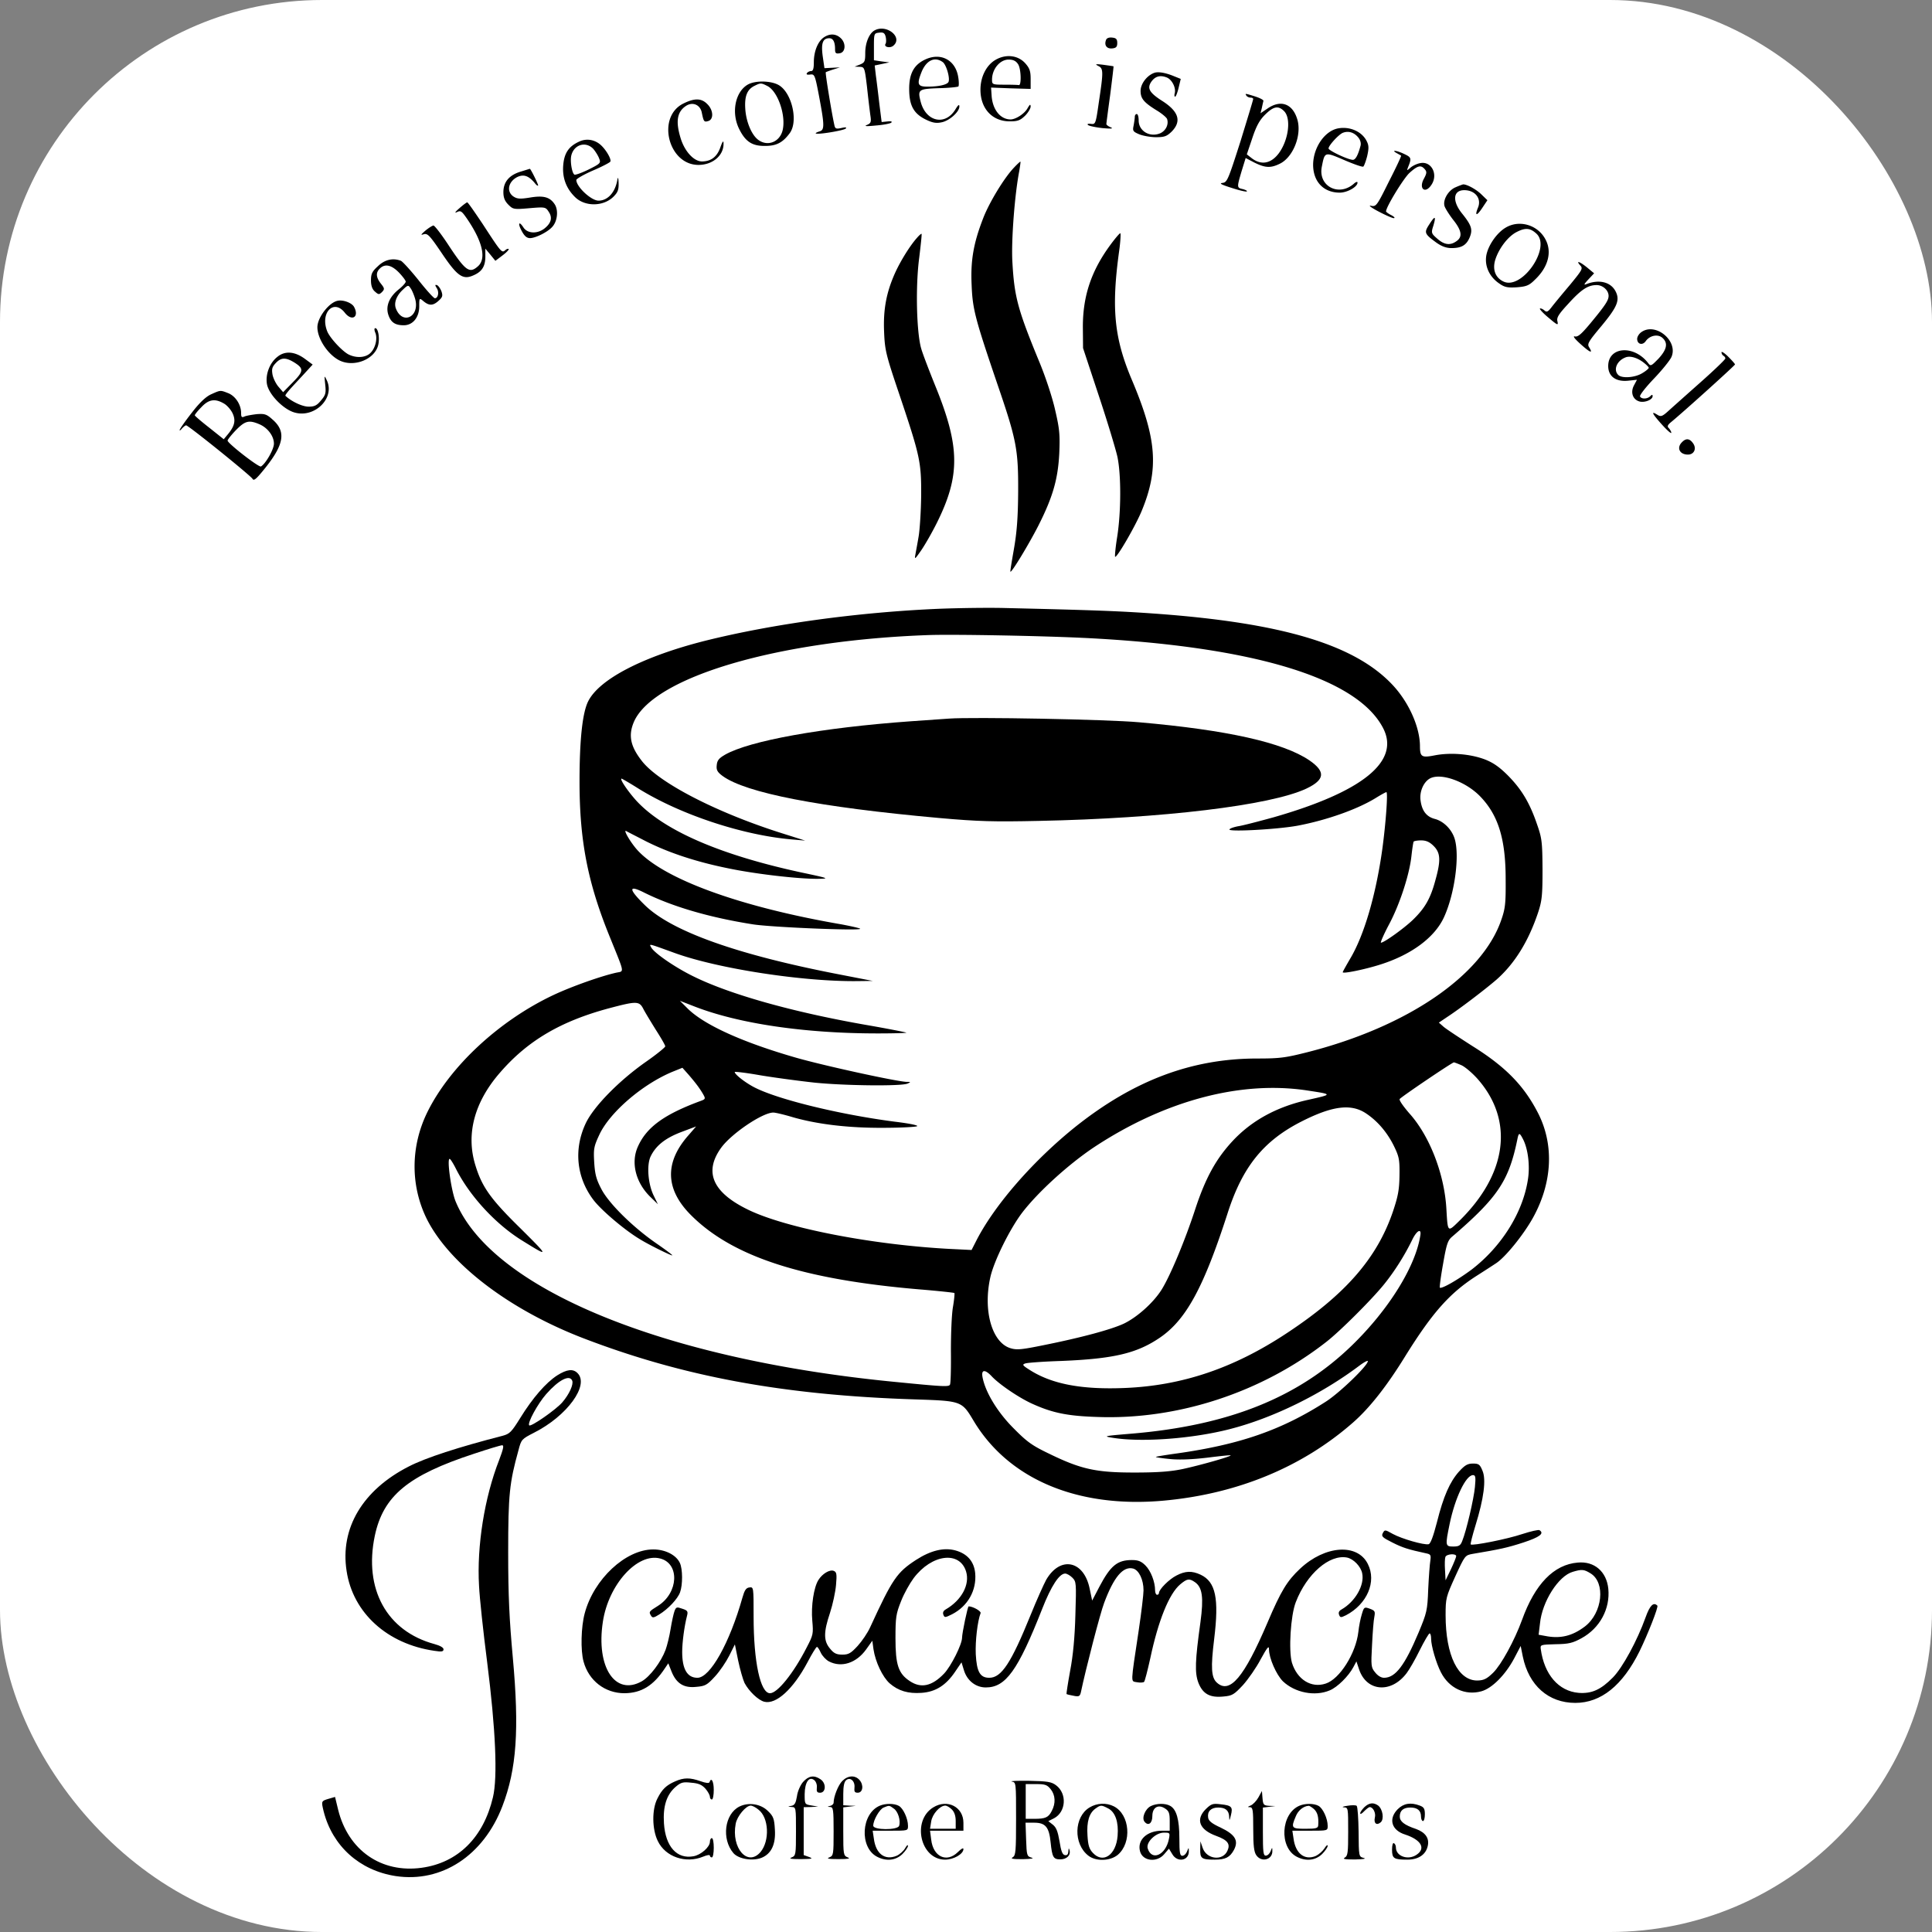
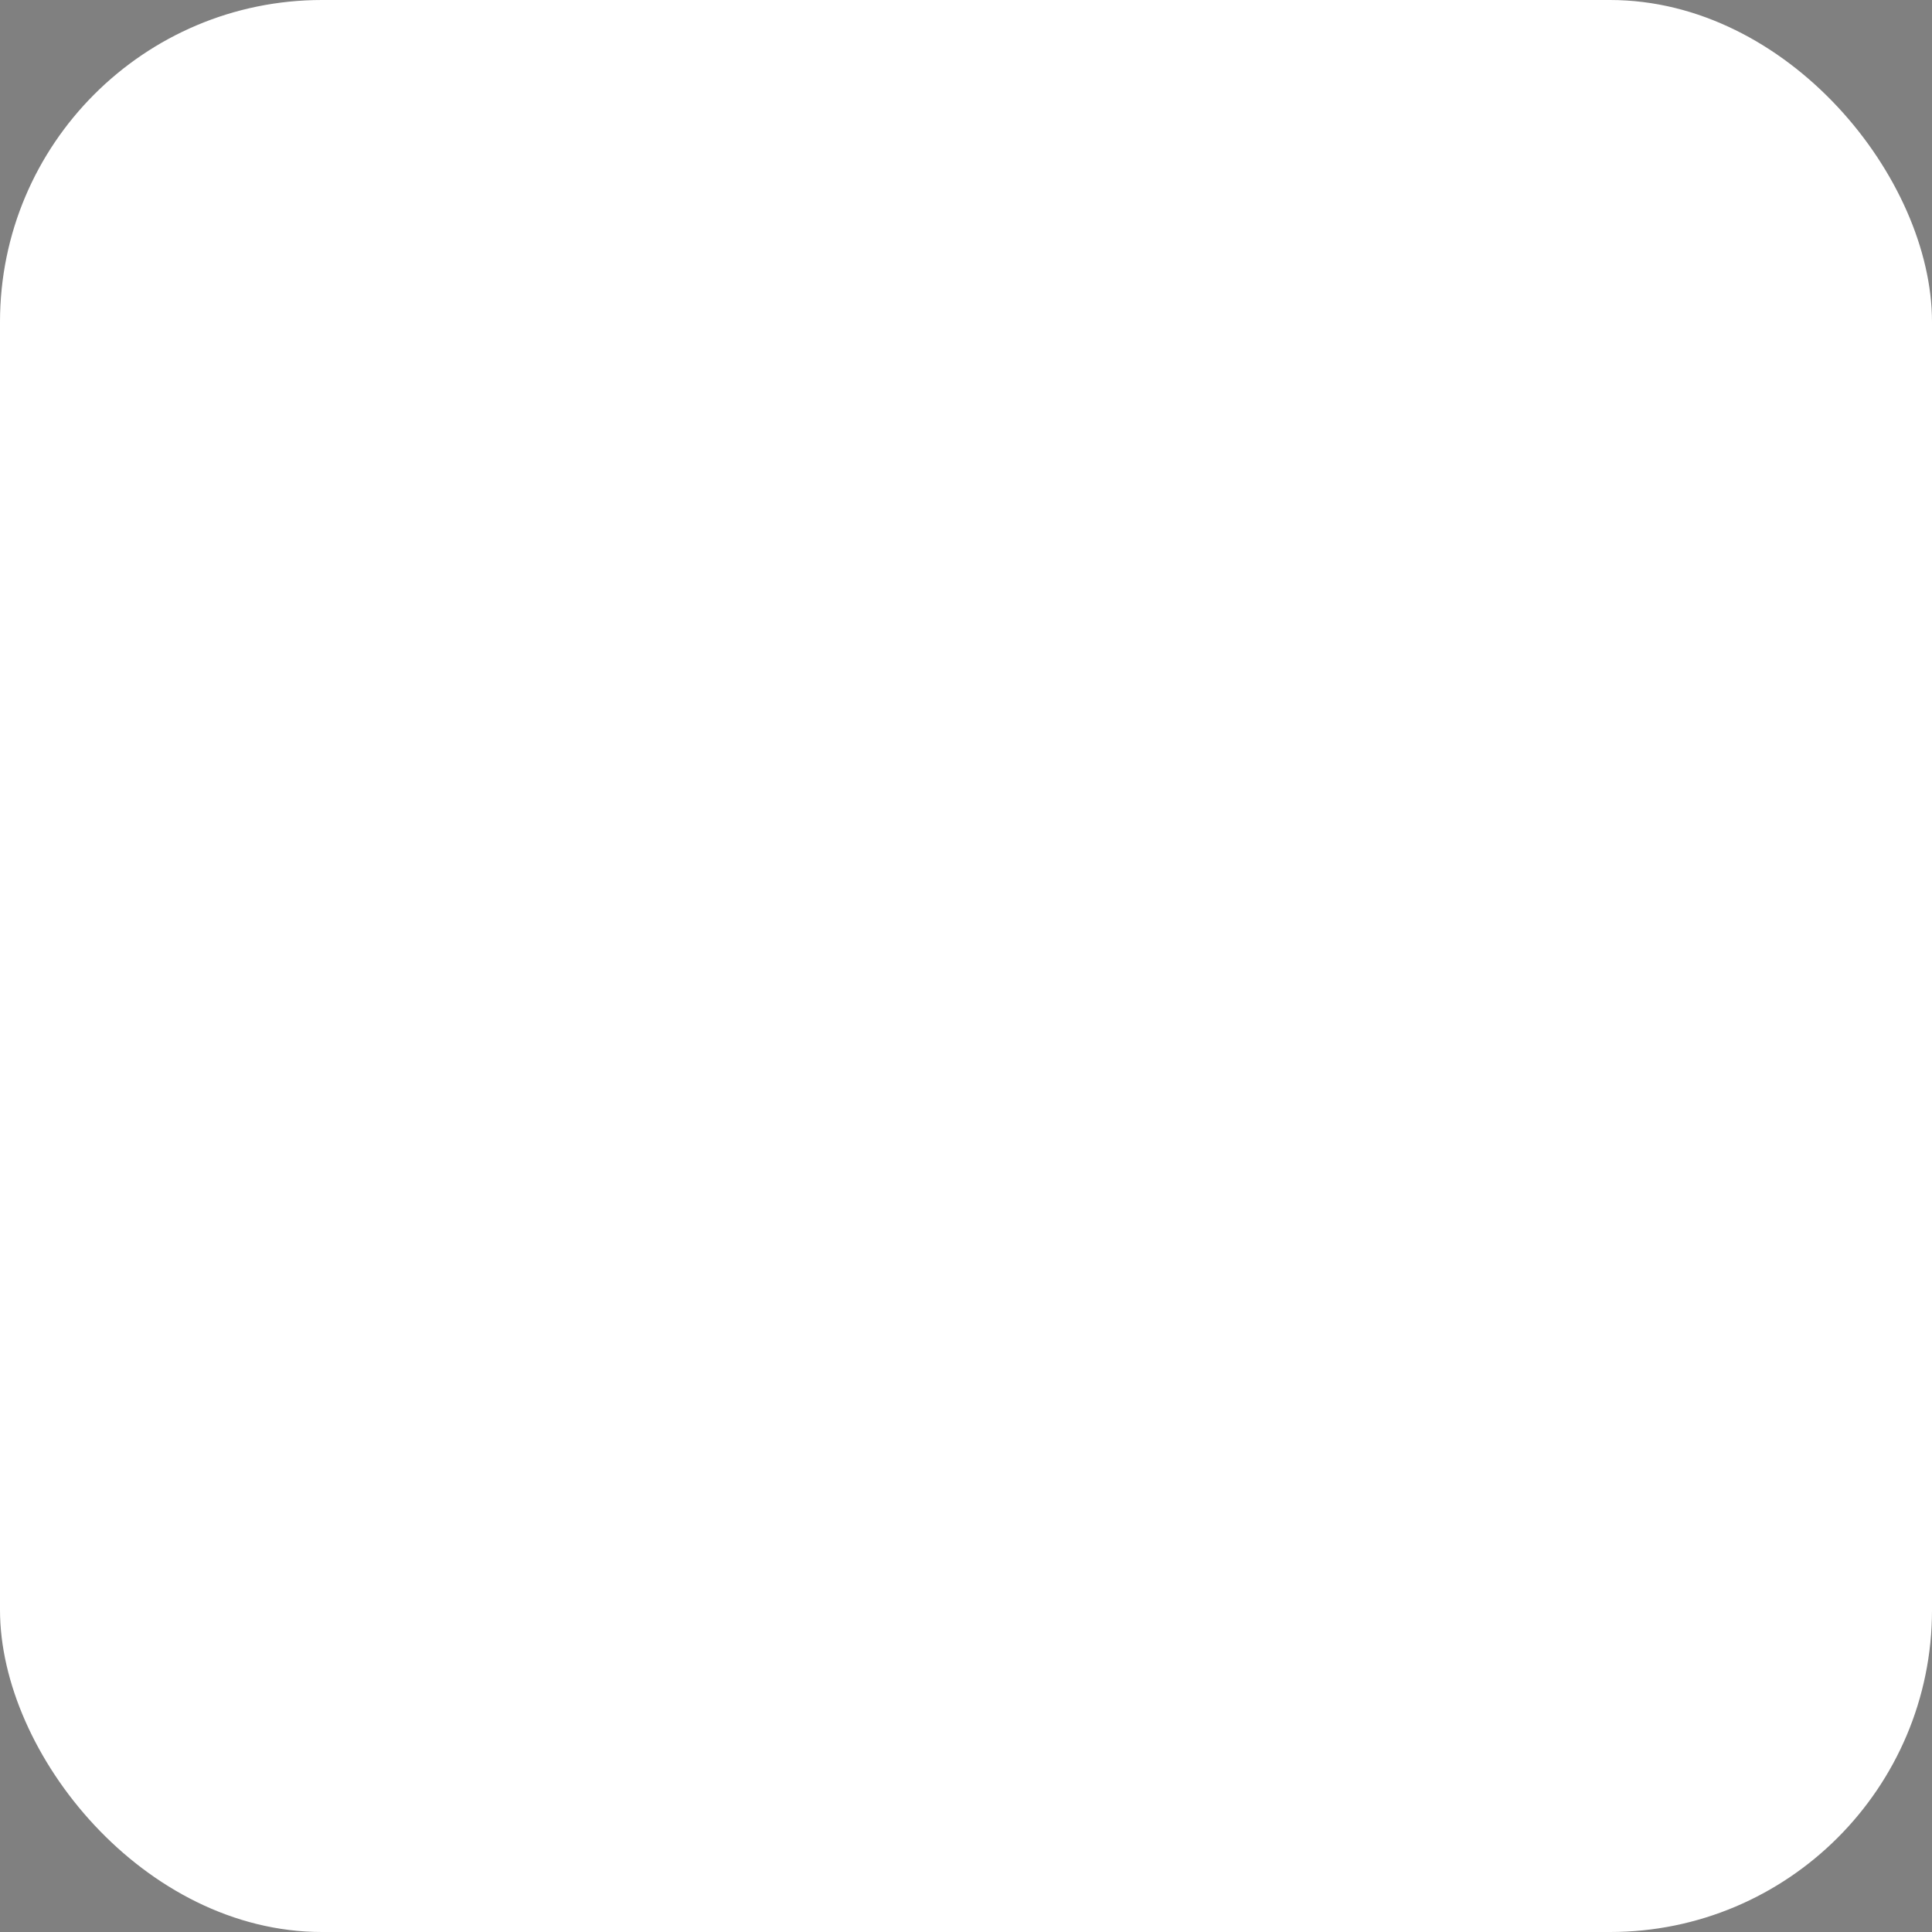
<svg xmlns="http://www.w3.org/2000/svg" width="1080" height="1080">
  <rect width="100%" height="100%" fill="#808080" stroke="none" />
  <rect vector-effect="non-scaling-stroke" x="-540" y="-540" rx="180" ry="180" width="1080" height="1080" fill="#fff" transform="translate(540 540)" />
-   <path vector-effect="non-scaling-stroke" d="M488.748 17.072c-2.913 1.727-5.071 6.906-5.071 12.625 0 4.64-.324 5.287-2.914 6.366l-3.02 1.187 2.805.107c2.697.108 2.805.324 4.1 11.114a754.8 754.8 0 001.834 15.646c.647 4.1.432 4.747-1.834 5.718-1.835.756-.432.864 4.963.324 4.208-.324 8.093-1.079 8.632-1.618.648-.648-.108-.864-2.158-.648l-3.237.324-1.295-10.25c-.647-5.611-1.51-12.733-1.942-15.754l-.647-5.61 4.1-.864 4.1-.863-4.316-.54-4.316-.647v-7.553c0-7.445.108-7.553 2.913-7.877 2.374-.324 3.13.216 3.67 2.374.323 1.51.323 3.237-.109 3.884-1.079 1.727 2.482 2.59 4.316 1.08 5.719-4.748-3.884-12.41-10.574-8.525zm-28.308 3.876c-3.344 2.374-5.502 7.877-5.502 13.92 0 3.452-.432 4.855-1.51 4.855-.864 0-1.943.54-2.375 1.187-.431.755.216.97 1.835.755 2.481-.324 2.697.216 4.963 12.085 3.13 16.616 3.13 18.99.108 19.745-1.295.432-2.158.864-1.942 1.08.863.863 15.645-1.62 16.724-2.698.756-.755-.108-.863-2.374-.324-3.02.648-3.56.432-3.992-1.834-1.403-6.258-5.179-29.133-4.747-29.349.107-.108 2.05-.863 4.1-1.51l3.776-1.187-4.316.215-4.316.216-.97-6.69c-.972-7.229 0-10.034 3.668-10.034 2.158 0 3.237 2.05 3.237 6.15 0 2.158.431 2.59 2.481 2.266 3.345-.432 3.777-5.395.864-8.308-2.698-2.698-6.259-2.914-9.711-.54zm157.852 1.362c-1.187 3.022.431 5.072 3.453 4.748 2.158-.216 2.805-.863 2.805-3.021s-.647-2.806-2.805-3.021c-1.835-.216-3.13.323-3.453 1.294zM517.301 33.215c-6.366 2.913-9.063 7.876-9.063 16.4 0 9.172 2.374 13.704 8.956 17.049 3.884 1.942 6.042 2.373 9.063 1.726 4.316-.755 10.035-5.827 10.035-8.848 0-1.403-.648-.97-2.158 1.51-5.611 9.388-16.401 7.122-19.422-3.992-1.834-7.013-1.403-7.337 10.035-7.768 5.718-.108 10.574-.648 11.005-.971.324-.432.324-2.806-.108-5.288-1.51-9.495-9.71-13.81-18.343-9.818zm9.711 1.51c1.943 1.403 4.1 8.74 3.237 11.006-.647 1.618-5.395 2.697-11.869 2.697-5.502 0-5.934-1.402-3.129-8.416 2.698-6.366 7.338-8.524 11.761-5.287zm29.374-1.201c-5.071 3.022-8.308 9.496-8.308 16.617 0 10.574 6.582 17.696 16.4 17.696 4.425 0 5.827-.54 8.525-3.13 1.726-1.726 3.129-4.1 3.129-5.179-.108-1.51-.432-1.187-1.727.971-1.618 3.022-6.581 6.259-9.495 6.259-5.61 0-9.927-5.287-10.574-12.948l-.324-4.856 11.114.432 11.006.323v-5.502c0-4.424-.54-6.043-3.021-8.848-4.1-4.532-10.898-5.287-16.725-1.835zm12.732 2.374c1.727 2.59 1.943 12.3.324 11.653-.54-.107-3.992-.215-7.877-.215-6.797 0-7.013-.108-7.013-2.806 0-5.934 4.424-11.221 9.28-11.221 2.589 0 4.1.755 5.286 2.59zm44.816.972c2.913 1.402 2.913 3.129.323 20.285-1.726 12.085-1.834 12.408-4.424 12.085-1.618-.216-2.266.107-1.618.647.647.54 4.208 1.295 8.092 1.726 4.856.432 6.259.324 4.64-.431-1.403-.54-2.482-1.403-2.482-1.835 0-.431.971-7.876 2.158-16.508 1.08-8.524 1.943-15.646 1.835-15.754-.108-.108-2.59-.431-5.611-.863-4.424-.54-4.964-.431-2.913.648zm31.215 3.892c-4.1 1.51-7.553 6.15-7.553 10.034 0 4.316 1.726 6.474 9.495 11.222 2.59 1.618 4.855 3.56 5.287 4.424 1.079 3.021-.647 6.69-3.884 8.092-5.827 2.374-11.977-1.294-11.977-7.229 0-1.942-.432-3.56-1.08-3.56-.539 0-1.078.647-1.078 1.51 0 .755-.324 3.021-.648 4.855-.647 3.022-.431 3.453 3.13 4.964 2.157.863 6.366 1.618 9.387 1.618 4.747 0 6.042-.54 8.74-3.129 5.61-5.718 3.992-11.113-4.964-16.94-7.337-4.64-8.848-7.121-6.582-10.682 2.158-3.237 4.964-4.1 8.632-2.698 3.022 1.08 5.395 5.719 4.64 8.848-.324 1.08-.216 1.942.216 1.942.431 0 1.295-2.266 1.942-4.963l1.187-4.963-3.777-1.511c-4.64-1.942-8.955-2.698-11.113-1.834zm-226.895 6.387c-7.337 3.992-9.71 16.077-4.855 25.356 3.452 6.798 7.229 9.172 14.35 9.064 6.258 0 9.82-1.834 13.704-7.122 4.855-6.474 1.294-22.335-5.935-26.759-4.208-2.59-12.948-2.805-17.264-.54zm10.79.97c5.827 3.022 10.466 16.617 8.416 24.818-1.618 6.366-8.2 9.063-13.38 5.395-3.776-2.59-6.905-9.927-7.444-17.156-.54-7.337.97-11.114 5.07-13.164 3.454-1.726 3.777-1.726 7.338.108zm267.718 5.367c.324.539 1.403 1.079 2.266 1.079s1.51.323 1.51.755c0 .54-3.236 11.114-7.12 23.738-6.906 21.58-7.446 22.875-10.035 23.198-2.05.216-.648.971 5.179 2.806 4.316 1.402 8.092 2.266 8.416 1.942.324-.324-.647-.863-2.266-1.295-3.345-.755-3.345-.863-.647-10.035l2.266-7.337 4.963 2.59c5.934 2.913 8.956 3.129 14.027.647 7.337-3.453 12.3-15.537 10.035-24.277-2.482-9.172-9.172-11.87-16.725-6.69l-3.992 2.697.755-3.02c.324-1.62.755-3.454.863-3.885.108-.54-1.942-1.619-4.64-2.482-5.826-1.834-5.718-1.726-4.855-.431zm21.04 8.632c4.1 4.1 2.482 16.185-2.913 23.522-4.424 5.934-10.034 6.905-15.43 2.59l-2.481-1.943 3.021-8.956c2.266-6.797 3.992-10.034 7.122-13.163 4.747-4.748 7.445-5.287 10.682-2.05zm-335.793-4.243c-15.106 7.445-8.524 34.312 8.416 34.312 8.093 0 14.243-5.395 14.027-12.085 0-1.726-.54-1.187-1.726 2.158-1.835 5.287-5.072 7.877-10.143 7.985-4.64.108-9.927-5.611-12.193-13.272-2.805-9.28-1.834-14.567 3.13-17.804 3.668-2.373 7.768-.647 8.74 3.561 1.078 5.287 1.294 5.61 3.56 4.964 3.237-.864 3.021-6.15-.432-9.496-3.237-3.345-7.121-3.452-13.38-.323zm366.054 13.88c-7.553 1.403-13.919 10.682-14.027 20.285 0 9.495 5.827 15.646 14.89 15.646 4.208 0 9.927-3.237 9.927-5.611 0-.647-.863-.432-1.942.54-8.416 7.552-20.177 1.51-18.02-9.388 1.727-8.632 1.403-8.524 13.488-3.345 4.856 2.05 9.172 3.561 9.711 3.237.432-.323 1.403-2.913 2.158-5.826.971-4.316.971-5.935-.216-8.309-2.59-5.395-9.387-8.416-15.969-7.229zm11.114 4.963c1.187 1.403 1.726 3.13 1.403 4.64-1.403 5.287-2.806 7.985-4.316 7.985-2.59 0-13.596-5.18-13.596-6.366 0-1.619 5.61-7.77 7.985-8.74 3.02-1.187 6.15-.324 8.524 2.481zM323.79 79.144c-5.935 2.697-8.417 6.474-8.957 13.38-.54 7.12 1.835 13.163 7.014 18.019 5.61 5.07 15.538 4.855 21.04-.54 2.482-2.482 3.022-3.884 2.914-7.769-.108-2.697-.324-3.56-.648-1.942-1.187 7.23-5.395 11.869-10.574 11.869-4.1 0-12.408-7.769-12.408-11.545 0-.648 4.1-3.021 9.279-5.287 5.071-2.158 9.387-4.424 9.711-4.964.755-1.187-2.158-6.366-5.18-9.171-3.344-3.13-8.092-3.993-12.192-2.05zm7.876 4.1c1.187 1.403 2.697 3.776 3.237 5.287 1.079 2.59.755 2.913-5.935 6.258-3.776 1.834-7.337 3.13-7.876 2.806-1.403-.864-2.482-7.661-1.727-10.683 1.51-6.15 8.093-8.092 12.3-3.668zm449.081 2.337c1.186.648 2.265 1.295 2.481 1.403.216.216-2.805 6.69-6.797 14.458-6.798 13.704-7.122 14.135-10.035 13.596-1.727-.432 0 .971 4.1 3.129 3.884 2.05 7.769 3.776 8.632 3.776.863 0 .324-.755-1.295-1.618-1.726-.863-3.02-1.834-3.02-2.158 0-2.482 9.71-18.343 13.055-21.472 4.64-4.208 6.474-4.64 8.632-2.05 1.187 1.402 1.079 2.266-.54 5.287-3.02 5.503.648 8.632 4.1 3.56 4.1-5.826.216-13.595-6.15-12.3-1.834.324-4.316 1.51-5.503 2.59-2.05 1.726-2.05 1.726-1.294-.324 2.05-4.964 1.834-5.503-2.05-7.337-4.209-2.05-7.77-2.482-4.316-.54zm-213.858 8.046c-5.503 5.719-14.027 19.746-17.372 28.593-5.395 13.92-7.013 23.63-6.366 37.226.54 13.487 1.942 18.667 14.566 55.784 10.575 30.86 11.546 36.147 11.438 59.885-.108 14.458-.755 22.55-2.374 31.83-1.187 6.798-2.158 12.517-1.942 12.624.647.648 10.358-15.43 15.537-25.572 8.2-16.185 11.006-26.112 11.762-40.462.431-10.25.215-13.596-2.266-24.17-1.511-6.906-5.395-18.667-8.848-26.975-12.193-29.565-14.027-36.578-15.106-56.216-.648-11.869 1.295-37.441 3.884-50.713.432-2.697.756-4.963.648-5.071-.108-.216-1.727 1.295-3.561 3.237zm-275.995 2.36c-6.258 1.942-9.495 5.719-9.495 11.438 0 3.02.755 4.963 2.806 7.013 2.59 2.59 3.02 2.698 11.76 1.942 8.848-.755 9.064-.647 10.79 2.05 2.159 3.237 1.403 6.259-2.373 9.28-3.992 3.129-9.495 2.913-11.761-.54-2.59-3.992-3.345-2.266-.863 2.158 1.402 2.59 2.697 3.777 4.531 3.777 3.022 0 9.82-3.345 12.409-6.258 2.913-3.13 3.56-9.28 1.403-12.625-2.698-4.1-6.259-5.071-13.92-3.776-5.395.863-7.013.755-9.063-.54-4.1-2.697-3.13-8.2 1.942-10.898 3.56-1.726 6.366-.863 9.819 3.237.971 1.295 1.834 1.835 1.942 1.403 0-.863-4.208-9.387-4.64-9.28-.107 0-2.481.756-5.287 1.62zm522.772 8.703c-4.1 1.727-7.23 7.122-6.15 10.575.431 1.295 2.59 4.748 4.855 7.66 4.748 5.935 5.287 9.496 1.834 11.87-3.56 2.59-6.905 2.05-10.79-1.403-3.345-2.913-3.452-3.237-2.158-7.23 1.619-5.502.971-5.826-2.266-.754-3.02 4.64-2.805 5.287 3.993 10.25 2.913 2.05 5.503 3.021 8.416 3.021 5.61 0 8.308-1.618 10.143-5.934 1.834-4.424 1.079-6.798-4.316-13.488-5.503-6.905-4.964-12.948 1.294-12.948 6.15 0 9.82 4.748 7.661 9.82-1.942 4.747-.647 4.747 2.482 0l2.805-4.209-3.452-3.345c-2.914-2.805-8.093-5.61-10.143-5.503-.432.108-2.266.756-4.208 1.619zm-556.919 11.764c-2.266 1.942-2.806 2.805-1.403 2.158 2.158-1.079 2.698-.647 5.503 3.345 8.848 12.84 11.114 22.443 6.474 26.76-4.855 4.423-7.013 2.912-16.94-12.194-3.777-5.718-7.445-10.466-8.093-10.466-.647.108-2.59 1.295-4.424 2.805-2.697 2.374-2.913 2.698-.863 2.05 2.05-.539 3.345.864 9.927 10.575 8.416 12.516 11.653 14.998 17.264 12.624 5.071-2.05 7.013-4.963 7.121-10.358v-4.748l2.806 3.345 2.805 3.453 3.992-3.021c2.158-1.619 3.669-3.237 3.453-3.561-.323-.324-1.295 0-2.05.755-1.834 1.51-2.266.971-12.516-14.782-4.424-6.582-8.2-12.085-8.632-12.085-.324 0-2.374 1.51-4.424 3.345zm584.743 10.907c-4.964 3.021-9.82 10.143-10.682 15.753-.864 5.827 1.834 11.654 7.229 15.322 3.021 2.158 4.747 2.482 9.927 2.158 5.287-.431 6.797-.97 10.034-4.208 7.445-7.013 9.711-15.538 5.935-22.551-4.316-8.2-14.782-11.222-22.443-6.474zm17.48 3.345c8.2 7.877-8.309 31.615-18.56 26.651-4.315-2.05-6.042-6.258-4.747-11.437 1.834-6.582 7.23-13.811 12.3-16.293 4.856-2.482 7.554-2.158 11.006 1.079zm-346.3 2.172c-3.884 4.316-9.063 12.624-12.192 19.422-5.072 11.221-6.798 20.824-6.258 33.34.431 10.36 1.079 12.84 8.74 35.5 11.329 33.773 12.084 37.118 11.976 56-.108 8.632-.755 18.775-1.402 22.659-.648 3.884-1.511 8.416-1.835 10.25-.54 2.914-.215 2.59 3.237-2.373 2.158-3.13 6.043-9.927 8.632-15.106 13.38-26.76 13.164-42.944-.97-77.472-3.13-7.77-6.583-16.725-7.554-19.962-2.697-8.848-3.345-34.96-1.187-51.145.864-7.121 1.51-13.055 1.295-13.271-.108-.216-1.295.755-2.482 2.158zm108.302 3.657c-10.898 14.674-15.646 28.81-15.646 46.181l.108 11.87 8.74 26.435c4.856 14.566 9.495 29.996 10.466 34.312 2.158 10.25 2.05 30.967-.107 44.67-.972 5.935-1.403 11.006-1.187 11.222.863.971 11.437-17.264 14.89-25.68 9.71-23.522 8.416-40.247-5.503-73.156-9.927-23.415-11.545-40.031-7.121-72.077.755-5.395.97-9.927.647-9.927-.432 0-2.805 2.805-5.287 6.15zm-409.708 12.272c-3.237 2.913-3.884 4.316-3.884 7.877 0 2.913.647 4.963 2.158 6.258 2.05 1.834 2.374 1.834 3.992.324 1.51-1.619 1.51-2.05-.647-4.748-2.698-3.453-2.913-6.15-.54-8.416 2.806-2.805 6.474-2.05 10.682 2.266 2.05 2.158 3.777 4.424 3.777 5.071 0 .648-1.726 2.59-3.884 4.316-5.288 4.208-7.446 9.387-5.827 14.243 1.403 4.208 3.776 5.827 8.632 5.827 5.071 0 8.632-4.424 8.632-10.575 0-4.531.108-4.747 1.942-3.237 3.345 2.914 5.503 3.022 8.524.432 2.59-2.266 2.806-3.021 1.942-5.61-.647-1.62-1.726-3.13-2.481-3.454-1.187-.323-1.187 0-.108 1.727 1.403 2.158.755 5.61-1.08 5.61-.647 0-4.747-4.531-9.17-10.142-4.425-5.503-8.848-10.358-9.82-10.79-4.531-1.726-9.063-.647-12.84 3.021zm20.825 18.343c2.698 9.927-7.121 14.782-10.79 5.287-1.187-3.129.324-7.229 3.992-10.574 2.698-2.59 3.022-2.59 4.208-.755.756.97 1.943 3.776 2.59 6.042zm651.263-18.793c1.618 1.727 1.187 2.482-5.827 11.006-4.208 4.964-8.74 10.466-10.143 12.3-2.158 2.806-2.805 3.022-4.208 1.727-.97-.755-2.05-1.187-2.373-.863-.216.324 1.942 2.697 4.963 5.18 4.963 4.207 5.395 4.315 4.855 1.941-.539-2.05.54-3.884 6.043-9.819 7.23-7.984 11.006-10.466 15.861-10.466 3.453 0 6.69 2.913 6.69 6.043 0 2.481-1.834 5.287-10.25 15.43-4.964 5.934-6.906 7.66-8.633 7.229-1.294-.324-.107 1.294 3.13 4.208 5.502 4.963 7.229 5.61 4.855 1.834-1.187-1.834-.324-3.237 6.906-11.87 8.847-10.681 10.466-14.458 7.876-19.421-2.697-5.18-9.171-6.798-16.293-3.992-1.618.647-1.402.108 1.08-2.59l3.236-3.453-3.776-3.129c-4.208-3.453-6.69-4.316-3.992-1.295zm-694.596 19.771c-4.855.971-11.33 9.388-11.33 14.783 0 6.366 5.72 15.106 12.086 18.45 8.308 4.317 20.393-.539 22.011-8.955.756-3.992-.215-8.956-1.726-8.956-.647 0-.647 1.08.108 2.806 1.295 3.668-.432 9.495-3.669 11.76-2.913 2.05-7.553 2.05-11.437.109-3.669-1.943-10.682-9.496-11.977-13.164-3.884-10.25 3.776-18.02 9.927-10.143 3.992 5.071 8.2 2.374 5.179-3.237-1.187-2.266-6.042-4.1-9.172-3.453zm728.803 17.517c-1.295.864-2.374 2.59-2.374 3.777 0 3.021 3.021 3.884 4.856 1.187 2.265-3.13 6.797-3.992 9.279-1.727 3.237 2.914 2.482 6.474-2.158 11.546-3.992 4.1-4.424 4.424-5.719 2.697-7.876-10.466-22.443-9.495-22.443 1.51 0 5.72 4.208 8.849 11.006 8.201l5.071-.54-1.726 3.238c-2.05 3.992-.54 7.984 3.345 8.955 2.913.648 7.121-1.079 7.121-3.02 0-.972-.324-.972-1.295 0-1.618 1.618-4.855 1.726-5.718.215-.432-.647 3.129-5.18 7.768-10.035 4.64-4.855 9.064-10.358 9.82-12.192 3.776-8.956-8.956-19.422-16.833-13.812zm.971 16.833c1.726 1.295 3.13 2.697 3.13 3.129 0 .432-1.62 1.834-3.67 3.021-3.992 2.482-11.329 3.021-13.38.971-2.912-2.913-.754-7.984 4.101-9.819 2.482-.97 6.366.108 9.819 2.698zm43.798-5.551c0 .755.54 1.618 1.08 1.942.647.324 1.078 1.08 1.078 1.51 0 .54-6.15 6.475-13.703 13.165-7.66 6.797-15.645 13.919-17.911 15.969-3.669 3.345-4.424 3.56-6.366 2.374-3.777-2.374-3.022-.756 2.373 5.287 2.914 3.237 5.287 5.395 5.395 4.747 0-.54-.647-1.726-1.294-2.481-1.187-1.08-.864-1.835 1.402-3.67 7.661-6.365 35.5-31.506 35.5-32.045 0-.324-1.727-2.266-3.777-4.316s-3.777-3.13-3.777-2.482zm-807.402 2.667c-4.208 3.345-6.582 9.711-5.719 14.998.971 5.827 9.064 14.135 15.322 15.97 11.222 3.345 22.767-7.877 18.235-17.804-1.51-3.129-1.51-3.129-.97 2.158.539 4.856.215 5.935-2.375 8.956-2.266 2.805-3.668 3.453-6.905 3.453-3.453 0-9.495-2.806-12.948-6.043-.324-.323 1.402-2.481 3.776-5.071 2.266-2.482 5.827-6.258 7.877-8.524l3.56-3.885-4.531-3.344c-5.719-4.1-11.114-4.424-15.322-.864zm9.387 2.914c5.611 3.452 5.503 4.963-.54 11.113l-5.502 5.611-2.59-3.021c-1.402-1.619-2.913-4.64-3.345-6.798-.539-3.129-.215-4.316 1.835-6.474 2.913-3.129 5.503-3.237 10.142-.431zM118.059 220.4c-2.914 1.294-6.474 4.639-10.79 10.25-3.56 4.531-6.582 8.847-6.798 9.603-.216.647.324.431 1.187-.648.863-.97 1.942-1.834 2.374-1.834 1.295 0 36.038 28.054 37.117 29.888.756 1.403 2.266 0 7.445-6.474 10.251-12.948 11.33-20.069 3.777-26.65-3.345-3.022-4.424-3.346-8.848-3.022-2.697.324-5.826.863-6.798 1.295-1.618.755-1.942.323-1.942-1.943 0-4.531-3.02-9.279-7.013-11.005-4.64-1.835-4.424-1.835-9.711.54zm7.121 5.178c1.727.971 3.885 3.453 4.856 5.503 1.834 3.993 1.187 7.122-2.806 11.87l-2.158 2.589-7.984-6.366c-4.424-3.453-8.093-6.582-8.2-7.014 0-.431 1.618-2.481 3.668-4.532 4.1-4.423 7.66-4.963 12.624-2.05zm19.746 11.546c4.64 1.942 8.2 6.582 8.2 10.898 0 3.129-4.532 11.113-7.229 12.732-1.079.755-18.667-12.948-18.667-14.459 0-.54 2.05-3.129 4.64-5.826 5.071-5.18 7.23-5.827 13.056-3.345zm795.292 10.087c-3.129 3.13-1.295 6.906 3.345 6.906 3.453 0 4.963-3.345 2.913-6.258-1.942-2.806-3.992-3.021-6.258-.648zM525.09 340.304c-45.75 1.943-93.333 8.524-130.99 17.912-34.529 8.74-59.022 21.364-65.28 33.772-3.237 6.367-4.856 21.58-4.856 44.887 0 33.341 4.64 56.971 17.264 87.723 7.985 19.745 7.77 18.235 3.453 19.098-8.416 1.834-24.925 7.66-35.283 12.516-30.212 14.243-57.619 39.6-70.35 65.172-9.604 19.314-9.712 41.326-.432 60.1 12.624 25.033 45.75 50.39 86.859 66.359 56 21.58 112.108 32.046 185.804 34.42 26.22.863 26.327.863 32.91 11.869 19.53 32.693 58.05 48.986 105.85 44.778 41.217-3.668 77.58-18.559 106.173-43.591 9.28-8.093 18.99-20.393 29.349-37.226 15.106-24.277 24.817-35.283 40.03-44.994 3.561-2.266 8.417-5.395 10.683-6.906 5.179-3.345 15.321-15.861 20.609-25.356 10.79-19.422 11.976-40.463 3.129-58.158-7.877-15.538-18.128-26.22-37.01-37.981-7.23-4.64-14.459-9.387-15.97-10.682l-2.697-2.374 4.64-3.13c7.121-4.639 21.256-15.429 27.622-20.932 10.143-8.955 17.804-21.364 23.199-37.441 2.158-6.582 2.482-9.495 2.482-24.17-.108-15.43-.324-17.372-3.13-25.356-4.1-11.977-8.632-19.422-16.185-27.083-4.855-4.856-8.308-7.23-13.055-9.064-8.093-3.02-18.99-3.884-27.623-2.266-7.66 1.511-8.524.972-8.524-5.287-.108-10.358-5.934-23.63-14.566-33.233-20.933-23.09-61.72-35.499-133.796-40.678-19.53-1.403-33.665-1.942-84.162-3.13-8.848-.215-25.141 0-36.147.432zm80.925 16.293c94.305 4.64 152.894 22.336 167.245 50.605 9.387 18.451-11.545 35.392-61.18 49.634-8.2 2.266-16.94 4.532-19.53 4.964-2.48.431-4.855 1.187-5.286 1.834-.863 1.51 26.759 0 37.98-2.05 16.617-3.13 34.205-9.387 44.563-15.97 2.482-1.51 4.856-2.805 5.18-2.805.97 0-.324 17.588-2.266 31.83-3.561 25.573-10.143 48.124-17.912 61.18-2.266 3.885-4.208 7.337-4.208 7.661 0 .971 12.193-1.51 20.717-4.208 17.588-5.503 30.751-15.214 35.93-26.651 6.043-13.272 8.848-34.744 5.827-44.024-1.726-5.179-6.15-9.495-10.898-10.79-4.747-1.186-7.337-4.531-8.092-10.466-.648-4.855 1.726-10.25 5.287-12.193 6.042-3.237 19.746 1.619 27.838 9.82 10.25 10.466 14.459 23.845 14.459 46.396.108 13.704-.216 16.51-2.482 22.983-10.682 30.967-52.224 59.453-107.792 73.696-12.732 3.237-15.861 3.668-28.594 3.668-36.578 0-68.948 12.193-101.534 38.09-23.414 18.774-44.886 43.267-55.244 63.228l-2.914 5.72-13.056-.648c-42.944-2.374-90.096-11.546-111.244-21.58-20.394-9.711-25.573-21.257-15.646-34.96 5.719-7.877 23.09-19.638 29.133-19.638 1.187 0 6.258 1.187 11.222 2.698 13.703 3.884 30.859 5.934 50.065 5.826 9.28 0 17.804-.431 18.99-.863 1.188-.431-3.668-1.51-12.624-2.59-32.154-4.207-67.653-13.055-79.522-19.853-4.963-2.805-9.711-6.69-9.711-7.877 0-.323 6.474.432 14.35 1.835 7.77 1.294 21.473 3.129 30.32 4.1 17.157 1.726 48.34 2.05 51.9.54 1.943-.864 1.943-.972-.539-.972-5.719-.216-46.29-9.063-62.042-13.595-29.565-8.524-51.145-18.235-60.424-27.515l-4.209-4.208 8.309 3.237c24.817 9.603 61.61 14.998 102.181 14.998 9.064 0 16.293-.215 16.077-.431-.216-.216-10.574-2.266-23.09-4.424-40.463-7.122-75.53-16.94-96.031-27.083-9.927-4.856-21.796-12.948-23.523-16.185-1.187-2.158-1.834-2.266 13.38 3.237 24.277 8.74 71.43 15.97 101.75 15.645l8.74-.107-18.883-3.669c-56.971-11.006-93.55-24.062-108.547-38.736-9.064-8.848-9.28-11.438-.648-7.122 15.754 7.877 36.47 14.027 61.18 17.912 10.25 1.618 59.884 3.668 59.884 2.482 0-.324-4.748-1.403-10.466-2.482-57.08-9.819-100.131-25.572-114.482-41.973-3.56-4.1-7.553-10.898-5.935-10.25.432.323 5.395 2.805 11.006 5.718 12.624 6.366 27.73 11.437 45.75 15.106 15.322 3.237 39.707 6.042 50.389 5.934 6.798-.107 6.582-.215-9.711-3.668-45.21-9.819-76.393-23.414-91.715-40.031-4.855-5.395-9.495-12.3-8.2-12.3.215 0 4.531 2.481 9.495 5.61 23.522 14.567 58.158 26.004 85.672 28.378l7.446.647-12.301-3.884c-37.118-11.653-69.92-28.594-79.199-40.894-6.366-8.2-7.445-14.35-4.1-21.904 11.438-25.033 80.817-45.318 165.195-48.231 14.459-.432 62.043.431 86.32 1.618zm195.407 116.316c3.884 3.885 4.1 8.093.863 19.53-2.697 9.927-5.719 15.214-12.516 21.796-4.964 4.748-16.077 12.732-17.804 12.732-.431 0 1.51-4.531 4.424-10.034 6.043-11.222 11.545-28.162 12.624-38.52.432-3.885.972-7.338 1.187-7.877.216-.432 2.158-.756 4.208-.756 2.806 0 4.748.864 7.014 3.13zm-441.85 90.96c.97 1.942 4.208 7.23 7.013 11.761 2.913 4.532 5.287 8.632 5.287 9.28 0 .54-4.748 4.424-10.466 8.416-15.322 10.682-29.565 25.248-33.989 34.636-6.69 14.243-5.287 29.888 4.1 42.512 4.209 5.72 17.588 17.156 26.328 22.336 4.856 3.02 16.94 8.955 17.911 8.955.54 0-3.237-2.805-8.2-6.258-13.164-8.956-26.975-22.443-31.291-30.643-2.913-5.503-3.669-8.309-4.1-15.106-.432-7.553-.216-8.848 2.913-15.538 5.827-12.409 23.954-28.054 40.786-35.068l5.611-2.265 3.453 3.884c3.992 4.64 6.366 7.769 8.308 11.222 1.187 2.158 1.08 2.481-1.618 3.452-20.178 7.445-30.104 14.567-34.96 25.357-4.208 9.063-1.295 20.5 7.23 28.593l3.884 3.777-2.266-4.64c-3.237-6.474-4.1-17.048-1.834-22.011 2.913-6.043 8.092-10.25 17.156-13.704l8.308-3.129-4.208 4.856c-13.703 15.43-13.056 30.643 1.834 45.21 23.199 22.875 62.259 35.499 126.999 41.002 10.574.863 19.53 1.834 19.745 2.05.216.216-.108 3.668-.755 7.553-.755 3.992-1.187 15.106-1.187 24.817.108 9.71-.108 18.235-.54 18.882-.755 1.295-3.992 1.08-32.37-1.726-128.832-12.732-224.216-52.224-244.07-100.994-2.373-6.043-4.855-23.523-3.236-23.523.431 0 2.05 2.59 3.56 5.611 7.661 15.214 22.336 31.075 37.118 40.139 15.106 9.387 15.106 9.171-1.187-7.014-16.509-16.185-21.364-22.982-25.033-34.96-5.503-17.479-.647-35.606 13.812-52.115 15.43-17.803 33.88-28.593 60.747-35.823 15.43-4.1 16.94-4.1 19.206.216zm457.172 31.507c1.942.755 6.042 4.208 9.063 7.553 20.717 23.306 16.833 53.41-10.358 79.846-6.258 6.15-6.15 6.15-6.906-6.906-1.079-19.53-9.387-41.002-20.824-53.626-3.237-3.776-5.72-7.23-5.287-7.877.647-1.079 29.348-20.5 30.32-20.5.215 0 2.05.647 3.992 1.51zm-86.428 14.135c14.89 2.266 14.89 2.158.97 5.287-17.587 3.884-31.722 11.653-42.404 23.198-9.171 9.927-14.998 20.501-20.717 37.873-5.826 17.912-14.35 38.09-18.99 45.318-4.64 7.23-13.595 15.214-21.04 18.775-7.014 3.237-23.199 7.66-44.671 11.977-12.193 2.482-14.998 2.805-18.559 1.726-10.466-3.129-15.537-21.256-11.221-40.03 2.158-9.172 10.897-26.76 17.695-35.716 8.848-11.545 25.788-26.975 40.139-36.578 39.383-26.004 81.68-37.333 118.798-31.83zm33.233 12.84c6.366 4.208 11.653 10.358 15.43 17.803 3.129 6.367 3.453 7.877 3.345 16.725-.108 8.092-.756 11.653-3.561 20.07-8.848 26.22-26.543 46.612-59.453 68.3-29.672 19.638-58.59 29.349-90.636 30.644-24.062.97-40.57-2.158-52.979-10.035-4.1-2.59-4.424-3.021-2.59-3.669 1.187-.431 10.143-1.079 19.962-1.402 29.349-1.187 42.405-4.208 55.353-13.056 14.674-10.035 24.493-28.162 37.873-69.704 8.308-25.788 19.961-40.246 41.11-51.036 17.371-8.848 27.838-10.143 36.146-4.64zm87.83 14.459c2.806 5.395 3.993 14.998 2.698 22.766-2.913 18.56-14.89 37.442-31.507 50.174-7.876 5.827-16.724 10.898-17.695 10.035-.216-.324.54-6.259 1.834-13.38 1.942-11.114 2.59-13.056 5.18-15.214 25.464-21.904 31.614-31.183 36.362-54.49.755-3.668 1.186-3.668 3.129.109zm-57.402 53.734c-2.59 17.264-17.588 41.433-37.981 61.287-30.212 29.457-69.272 45.102-123.977 49.634-15.538 1.295-15.646 1.403-9.28 2.374 16.186 2.481 44.24.323 64.74-4.964 24.062-6.15 51.145-19.422 72.617-35.607 2.482-1.834 4.532-2.913 4.532-2.373 0 2.481-15.753 17.695-23.522 22.659-24.71 15.86-48.016 23.953-83.191 28.917-6.258.863-11.545 1.726-11.761 1.942-.216.216 3.345.755 7.877 1.187 5.287.54 12.624.216 20.824-.755 6.906-.864 12.84-1.511 13.056-1.295.648.54-17.264 5.61-26.867 7.66-6.69 1.403-13.92 1.943-26.975 1.943-21.364 0-29.78-1.834-47.476-10.466-9.711-4.64-12.516-6.69-20.07-14.351-8.847-8.848-15.645-19.962-17.263-28.378-.864-4.424 1.294-4.64 5.07-.647 4.209 4.532 15.323 12.085 22.768 15.43 11.221 5.07 19.53 6.797 36.146 7.337 45.103 1.726 92.039-13.704 128.186-41.973 7.66-5.935 25.572-23.846 32.262-32.155 5.934-7.337 11.653-16.4 15.86-25.14 2.483-4.964 5.072-6.366 4.425-2.266z" />
-   <path vector-effect="non-scaling-stroke" d="M530.466 401.704c-2.913.216-12.624.864-21.58 1.511-49.526 3.56-89.989 10.898-103.584 18.667-3.345 1.942-4.424 3.129-4.64 5.826-.323 2.698.324 3.885 3.237 6.043 12.948 9.495 54.058 17.48 121.172 23.522 21.904 1.942 30.428 2.158 55.568 1.618 69.164-1.402 129.48-8.632 149.55-18.019 10.466-4.963 11.006-9.495 1.726-15.861-14.674-9.927-45.857-16.94-95.168-21.257-17.587-1.618-93.01-3.02-106.281-2.05zm-218.984 367.14c-6.366 4.1-13.811 12.732-20.61 23.738-4.963 7.985-5.934 8.956-9.926 10.035-24.385 6.258-43.052 12.3-52.44 17.156-25.787 13.164-38.52 34.528-34.743 58.482 3.56 23.414 22.767 40.786 49.094 44.563 4.1.647 5.072.431 5.072-.864 0-.97-1.943-2.05-5.072-2.913-26.651-7.23-39.599-30.751-33.34-60.532 4.747-22.335 18.558-33.773 55.46-45.857 7.769-2.59 14.89-4.748 15.753-4.748 1.08 0 .648 2.05-1.726 8.308-8.2 20.933-12.517 48.124-11.222 70.243.324 6.798 2.374 25.896 4.532 42.62 4.748 37.55 5.935 64.417 3.237 75.639-5.287 22.443-19.53 36.578-39.815 39.383-22.551 3.13-41.11-9.71-46.72-32.478l-1.727-7.121-3.345.97c-4.424 1.296-4.424 1.296-3.021 7.122 4.963 19.422 20.07 33.018 40.246 36.147 25.68 3.884 49.095-11.438 59.67-39.06 7.984-20.825 9.494-42.836 5.826-83.083-1.942-21.364-2.59-34.528-2.59-58.805 0-32.37.755-39.06 5.719-56.972 1.618-6.258 1.834-6.366 8.74-9.926 18.559-9.388 31.075-26.652 24.277-33.342-2.481-2.481-5.826-2.158-11.33 1.295zm8.416 3.021c.755 2.05-1.619 7.446-5.503 11.977-3.345 3.993-17.588 13.92-18.559 12.948-1.187-1.187 4.748-12.084 9.495-17.48 7.014-7.984 13.164-11.113 14.567-7.445zm495.746 50.683c-5.179 5.827-8.74 13.812-12.408 28.486-2.05 7.877-3.56 11.977-4.64 12.193-2.697.54-14.998-3.021-19.961-5.719-4.424-2.482-4.532-2.482-5.611-.54-.971 1.835-.324 2.482 5.287 5.288 5.719 2.913 8.848 3.884 18.775 6.042 2.697.54 2.913.971 2.481 4.1-.323 1.942-.863 9.064-1.187 15.97-.431 11.868-.755 13.163-5.395 24.277-7.768 18.45-12.948 25.249-19.314 25.249-1.618 0-3.56-1.187-4.963-3.022-2.266-2.697-2.374-3.668-1.726-15.321.323-6.798.863-13.92 1.294-15.754.54-3.021.324-3.453-2.59-4.532-3.02-1.079-3.236-.97-4.423 3.13-.755 2.373-1.619 6.797-1.942 9.926-1.403 11.977-10.467 26.328-18.235 28.81-8.093 2.697-15.97-2.266-18.883-11.654-1.942-6.797-.755-26.435 2.158-33.88 6.15-15.862 18.775-26.76 28.594-24.925 3.668.755 7.768 4.963 8.524 8.848 1.402 6.69-3.993 15.86-11.546 20.177-1.402.755-1.834 1.726-1.402 2.913.647 1.727.97 1.727 3.884.324 11.761-6.15 17.264-18.775 12.193-28.701-5.827-11.654-23.954-10.359-37.873 2.697-7.23 6.798-10.682 12.409-18.235 30.212-13.056 30.536-21.04 40.03-28.27 33.449-3.13-2.805-3.453-8.524-1.51-24.277 2.805-22.875.863-32.047-7.554-36.04-4.855-2.265-8.524-2.157-13.487.433-4.1 2.05-9.82 7.768-9.82 9.818 0 .54-.43.972-1.078.972-.54 0-1.08-1.08-1.08-2.482 0-4.748-2.373-10.898-5.394-13.92-2.374-2.373-4.1-3.02-7.553-3.02-8.2 0-11.977 3.129-18.235 14.998l-3.992 7.66-1.403-6.69c-3.237-15.753-16.401-18.45-24.278-4.963-1.402 2.59-5.395 11.438-8.74 19.746-10.897 26.867-16.292 35.067-23.09 35.067-5.18 0-7.014-3.344-7.553-13.163-.324-7.445.97-18.451 2.697-22.983.432-1.079-4.316-3.776-6.69-3.776-.539 0-3.668 14.998-3.668 17.48 0 3.776-6.15 15.968-10.035 20.069-6.797 7.121-12.948 8.416-19.206 4.208-6.366-4.208-7.985-9.064-7.985-23.954 0-11.761.324-13.703 3.13-20.717 1.618-4.208 4.855-9.927 7.013-12.84 10.143-13.487 25.788-15.43 29.349-3.669 2.158 7.23-2.482 15.97-11.438 21.149-1.294.755-1.726 1.726-1.294 2.913.647 1.727.97 1.727 4.855-.216 8.848-4.531 13.811-13.38 12.948-22.982-.647-6.582-4.424-10.898-11.114-12.733-6.366-1.726-13.703 0-21.903 5.288-10.79 7.013-13.272 10.682-25.68 37.657-1.403 3.129-4.64 7.876-7.014 10.466-3.776 4.1-5.071 4.855-8.524 4.855-3.237 0-4.748-.647-6.906-3.344-3.668-4.316-3.668-9.172 0-20.07 1.51-4.64 3.022-11.653 3.345-15.537.54-6.15.324-7.23-1.295-7.877-2.265-.863-6.366 1.618-8.524 5.071-2.59 3.992-4.208 14.567-3.452 22.767.647 7.337.539 7.985-3.13 14.998-7.445 14.567-16.4 25.572-20.5 25.572-5.396 0-9.172-17.48-9.172-42.836 0-16.509 0-16.616-2.374-16.293-1.834.216-2.697 1.51-3.884 5.719-7.122 25.249-18.02 44.778-25.141 44.778-5.719 0-8.524-4.855-8.524-14.458 0-5.287 1.187-14.35 2.697-20.177.648-2.482.324-3.022-2.697-3.993-3.021-1.079-3.453-.97-4.316 1.403-.54 1.51-1.51 5.934-2.158 9.927-.647 4.1-1.942 9.28-2.805 11.653-2.59 6.906-8.74 14.998-13.272 17.588-14.89 8.416-25.68-7.877-21.796-33.234 3.13-20.824 19.314-38.736 32.046-35.39 11.006 2.805 10.25 19.205-1.187 26.435-5.179 3.237-5.287 3.345-3.884 5.61.755 1.295 1.619 1.08 4.532-.755 4.963-3.02 10.358-8.74 11.653-12.408 1.51-4.1 1.51-12.948-.108-16.401-2.05-4.424-8.092-7.553-14.89-7.553-15.43 0-33.233 16.617-38.305 35.715-2.05 7.553-2.373 20.717-.647 26.975 2.913 10.682 11.977 17.695 22.875 17.695 9.495-.107 16.185-4.208 22.659-14.027l1.834-2.697 1.834 4.64c2.698 6.69 6.906 9.28 13.812 8.524 4.963-.432 6.042-.971 10.466-5.827 2.697-2.913 6.258-8.2 7.985-11.653l3.129-6.258 1.834 9.063c1.079 5.072 2.697 10.682 3.56 12.517 2.482 4.64 7.662 9.603 11.006 10.466 6.582 1.726 16.185-7.013 24.17-22.012 2.482-4.747 4.856-8.632 5.287-8.632.432 0 1.403 1.511 2.158 3.237.863 1.835 2.913 3.993 4.532 4.856 7.013 3.669 15.322.971 20.825-6.69l3.452-4.855.648 4.747c1.079 7.122 5.071 15.538 9.063 19.099 4.856 4.208 10.359 5.826 17.804 5.287 7.877-.54 13.595-4.208 18.667-11.654l3.668-5.395 1.295 4.209c1.726 5.934 6.582 9.818 12.3 9.818 11.114 0 17.912-9.387 31.507-43.915 5.072-12.948 9.604-19.746 12.84-19.746.972 0 2.806 1.08 3.993 2.266 2.266 2.266 2.266 3.022 1.726 20.825-.323 12.3-1.295 22.767-2.913 31.183-1.295 7.014-2.158 12.948-2.05 13.056.216.216 2.05.647 3.884.971 3.021.648 3.56.324 4.1-1.726 2.914-13.811 10.898-44.563 13.056-50.174 5.395-14.458 10.575-20.609 16.185-19.206 3.237.863 5.827 6.15 5.827 12.193 0 2.266-1.187 12.3-2.698 22.443-4.64 30.86-4.531 28.162-.97 28.917 1.726.324 3.56.216 3.992-.216.431-.431 1.942-6.366 3.452-13.163 4.424-20.933 10.467-36.039 16.725-41.326 3.884-3.237 5.071-3.453 8.308-1.187 4.1 2.913 4.856 8.524 3.021 22.227-3.02 21.688-3.237 28.378-1.186 33.881 2.481 6.366 6.474 8.524 14.027 7.769 4.963-.432 5.934-1.08 10.897-6.366 2.914-3.237 7.446-9.711 9.927-14.459 3.669-6.69 4.64-7.877 4.64-5.61 0 4.963 4.1 14.242 7.769 17.91 6.69 6.367 17.911 8.633 26.22 5.072 4.208-1.726 10.466-7.877 13.163-12.948l1.727-3.237 1.51 4.532c4.208 12.408 17.912 13.487 26.544 2.05 1.51-1.942 4.855-7.769 7.337-12.84 2.59-5.18 5.071-9.388 5.503-9.388.54 0 .863 1.403.863 3.022 0 3.884 2.805 13.595 5.503 18.774 4.532 8.848 13.487 13.056 22.55 10.574 5.935-1.618 13.38-9.063 18.344-18.343l3.669-7.013 1.186 5.934c3.345 16.185 14.351 25.896 29.35 25.896 14.35 0 26.435-9.71 35.93-28.917 4.532-9.28 10.682-24.817 9.927-25.464-2.158-2.158-4.208-.108-6.582 6.582-4.64 12.948-12.84 28.054-18.235 33.557-6.798 6.905-11.87 9.171-19.206 8.632-11.222-.971-19.207-10.25-21.149-24.494-.324-2.373-.108-2.481 8.308-2.697 7.338-.108 9.496-.648 14.459-3.345 10.25-5.61 16.077-16.4 14.998-27.622-.971-9.604-7.769-15.538-17.048-14.675-13.38 1.08-23.954 11.977-31.183 32.046-4.208 11.546-11.653 25.141-16.185 29.565-3.453 3.345-5.071 4.208-8.632 4.316-10.898.216-17.912-14.027-17.912-36.578 0-9.387.216-10.143 5.395-21.58 5.395-11.761 5.503-11.869 9.711-12.624 15.43-2.59 19.422-3.453 28.378-6.366 9.172-3.022 11.87-5.072 8.956-6.906-.54-.324-4.856.647-9.495 2.158-8.632 2.913-27.946 6.69-28.918 5.827-.215-.324.972-5.072 2.698-10.683 4.64-14.998 6.042-25.572 3.884-30.535-1.402-3.453-2.05-3.993-5.287-3.993-3.021 0-4.532.864-7.769 4.424zm8.848 8.74c-.647 6.69-4.747 24.386-7.121 30.212-.971 2.482-1.834 3.022-4.964 3.022-4.531 0-4.531-.54-2.05-12.625 3.022-14.566 9.064-27.298 13.056-27.298 1.403 0 1.619 1.079 1.08 6.69zm-10.466 38.629c0 .539-1.295 3.776-2.913 7.229l-3.022 6.258-.323-5.827c-.216-3.129-.108-6.474.216-7.229.647-1.726 6.042-2.05 6.042-.431zm75.098 9.603c8.524 5.179 6.69 22.12-3.129 29.672-7.121 5.395-13.811 7.014-22.335 5.287l-3.56-.647.755-6.258c1.186-12.301 10.358-26.652 18.343-28.918 5.07-1.51 6.258-1.402 9.926.864zM448.839 996.207c-1.51 1.834-3.021 5.287-3.345 7.985-.647 3.776-1.295 4.963-3.129 5.287-2.266.431-2.158.431.216.647 2.374.108 2.374.324 2.374 13.596 0 13.056-.108 13.595-2.374 14.566-1.834.648-.54.971 5.071.971 6.366-.108 7.122-.216 4.64-1.187l-3.021-1.079v-26.759l4.1-.108 3.992-.216-3.776-.647c-3.777-.647-3.777-.647-3.777-6.366.108-6.69 2.482-10.143 5.395-7.769.971.863 1.619 2.59 1.403 4.208-.216 2.158.108 2.806 1.834 2.806 3.237 0 3.56-5.18.324-7.445-3.669-2.59-6.798-2.05-9.927 1.51zm22.011-.651c-2.266 2.266-4.856 8.74-4.856 12.193 0 .647-.863 1.51-1.834 1.726-1.834.432-1.834.54 0 .648 1.618.107 1.834 1.51 1.834 13.595 0 13.056-.108 13.595-2.374 14.566-1.834.648-.54.972 5.072.972 5.61 0 6.905-.324 5.179-.972-2.374-.97-2.482-1.51-2.482-14.458v-13.488l3.56-.431 3.454-.432-3.453-.108-3.56-.216v-6.366c0-4.316.539-6.797 1.618-7.66 2.266-1.943 5.071.539 4.64 4.208-.216 2.158.107 2.805 1.834 2.805 2.913 0 3.453-4.316.97-7.121-2.48-2.806-6.473-2.59-9.602.54zm-93.433.237c-4.964 2.158-7.338 4.424-9.927 9.603-3.13 6.043-3.021 17.156.216 23.738 4.316 8.956 15.645 12.732 25.356 8.74 2.05-.863 3.777-1.187 3.777-.54 0 .54.54.972 1.079.972.647 0 1.079-2.482 1.079-5.395 0-3.021-.432-5.395-1.08-5.395-.539 0-1.078.863-1.078 2.05 0 2.913-4.964 7.337-9.172 8.092-9.28 1.727-15.645-5.395-16.509-18.343-.647-9.603 1.511-16.185 6.582-20.5 2.914-2.482 4.1-2.806 8.74-2.267 4.1.324 5.935 1.187 7.877 3.345 1.403 1.619 2.482 3.669 2.482 4.532s.54 1.51 1.079 1.51c.647 0 1.079-2.481 1.079-5.394 0-4.856-1.403-7.23-2.374-4.316-.216.755-2.05.54-5.071-.54-5.827-2.05-9.28-2.05-14.135.108zm188.199.119c2.374.432 2.374.54 2.374 20.825 0 18.235-.216 20.5-1.834 21.472-1.511.863 0 1.079 5.61 1.079 4.748-.108 6.582-.432 4.856-.863-2.59-.756-2.698-1.187-3.021-10.143l-.324-9.387h4.748c6.366 0 8.416 2.374 9.279 11.006.863 8.308 1.51 9.495 5.395 9.495 3.56 0 5.934-2.266 5.18-5.072-.432-1.51-.54-1.294-.648.54-.108 1.726-.648 2.374-1.942 2.158-1.403-.216-2.158-2.266-3.022-7.769-.97-5.61-1.834-7.769-3.776-9.28l-2.482-1.941 3.237-1.619c6.69-3.56 7.337-13.811 1.08-18.45-2.59-1.943-4.748-2.267-15.107-2.483-6.69-.107-11.006.108-9.603.432zm21.688 4.208c2.697 3.345 2.913 7.985.647 12.193-1.834 3.668-3.56 4.424-9.819 4.424h-4.747v-19.422h5.826c5.072 0 6.15.431 8.093 2.805zm116.176 4.608c-1.08 1.942-3.022 3.992-4.317 4.532-1.834.755-1.942.971-.431.971 1.618.108 1.834 1.403 1.834 12.3 0 9.28.431 12.733 1.726 14.567 2.914 4.208 9.172 2.482 8.956-2.482 0-2.05-.108-2.05-.971.216-.54 1.403-1.727 2.482-2.698 2.482-1.402 0-1.618-2.05-1.618-13.38v-13.487l3.56-.432 3.453-.431-3.452-.108c-3.13-.216-3.453-.54-3.777-4.316l-.324-3.993-1.942 3.561zm-290.17 5.156c-8.309 4.208-10.035 18.127-3.345 26.004 2.913 3.345 10.79 4.64 15.86 2.59 5.396-2.266 7.878-7.553 7.338-15.754-.324-6.042-.863-7.445-3.776-10.25-3.993-4.1-10.898-5.18-16.077-2.59zm10.682 1.727c5.826 4.424 6.366 17.372 1.187 23.63-7.23 8.524-16.51-2.158-13.92-15.754.756-4.208 5.72-10.142 8.417-10.142.863 0 2.805.97 4.316 2.266zm67.935-2.261c-10.574 4.315-11.653 23.413-1.618 28.593 5.179 2.697 10.466 2.05 14.135-1.51 1.726-1.727 3.129-3.777 3.129-4.64-.108-.756-.756-.109-1.619 1.402-.863 1.51-3.021 3.453-4.747 4.208-6.582 2.698-11.654-1.079-12.733-9.71l-.647-4.317h9.927c9.819 0 9.819 0 9.819-2.697 0-4.1-2.698-9.927-5.18-11.222-2.59-1.403-7.337-1.403-10.466-.108zm7.661 1.618c2.482 1.618 3.992 6.905 3.021 9.71-.97 2.482-14.458 2.374-14.458-.107 0-3.13 3.56-9.28 5.826-10.143 3.13-1.295 3.13-1.295 5.611.54zm22.141-.651c-12.193 7.445-7.23 29.24 6.582 29.24 4.747 0 10.25-3.129 10.25-5.934 0-.863-1.295-.108-3.129 1.726-6.258 6.15-13.811 2.59-14.89-7.013l-.647-4.964h18.667v-4.423c0-8.848-8.956-13.488-16.833-8.632zm10.358 1.186c1.403 1.403 2.158 3.561 2.158 6.474v4.316h-14.351l.648-4.1c.647-4.1 4.855-8.848 7.877-8.848.863 0 2.481.972 3.668 2.158zm76.905-1.078c-8.632 5.287-9.063 20.285-.647 26.867 4.208 3.345 12.193 3.13 16.509-.431 7.984-6.798 6.797-22.443-2.158-27.083-4.209-2.158-9.496-1.942-13.704.647zm10.574.54c3.885 2.05 5.827 7.553 5.18 15.322-.864 10.682-8.093 15.645-13.812 9.495-2.05-2.158-2.697-4.208-3.02-9.711-.54-7.769.97-12.625 4.531-15.106 2.805-2.05 3.237-2.05 7.121 0zm23.847-1.397c-3.237 1.51-5.395 6.797-3.56 8.847 2.05 2.482 4.315.864 4.315-3.237 0-4.747 3.237-6.797 7.121-4.208 2.158 1.403 2.59 2.59 2.59 7.014v5.395h-4.316c-8.416 0-13.919 5.179-12.3 11.437 1.402 5.611 9.495 6.582 13.595 1.619l2.59-3.022 1.834 3.022c2.805 4.963 9.495 3.776 9.28-1.727 0-2.05-.109-2.05-.972.216-.54 1.403-1.726 2.482-2.697 2.482-1.295 0-1.619-1.727-1.619-9.711 0-10.574-1.618-16.293-5.18-18.235-2.697-1.51-7.552-1.403-10.681.108zm10.034 18.343c-1.726 9.063-9.603 12.624-11.869 5.395-1.079-3.453 4.424-8.848 9.064-8.848 3.345 0 3.453.108 2.805 3.453zm20.613-16.625c-5.827 5.827-3.67 11.546 5.826 14.998 6.474 2.374 7.984 4.532 6.258 8.309-2.59 5.826-11.545 4.855-13.811-1.511l-1.295-3.776-.108 4.423c-.108 5.18.755 5.827 8.093 5.827 6.042 0 8.524-1.295 10.79-5.503 2.697-5.18.647-8.524-7.445-12.408-4.964-2.266-6.798-3.777-7.014-5.611-.54-3.453 1.619-5.611 5.61-5.611 4.101 0 6.043 1.619 6.151 5.287.108 2.374.216 2.158.971-.971 1.187-4.64.432-5.503-5.826-6.15-4.316-.54-5.18-.216-8.2 2.697zm52.475-1.936c-10.574 4.315-11.653 23.413-1.619 28.593 5.18 2.697 10.467 2.05 14.135-1.51 1.727-1.727 3.13-3.777 3.13-4.64 0-.756-.864-.109-1.835 1.51-1.079 1.618-3.237 3.453-4.855 4.208-6.259 2.59-11.33-1.403-12.409-9.819l-.647-4.316h9.927c9.818 0 9.818 0 9.818-2.697 0-4.1-2.697-9.927-5.179-11.222-2.59-1.403-7.337-1.403-10.466-.108zm7.877 1.833c2.05 1.835 2.805 4.424 2.481 9.172-.108 1.618-1.187 1.942-7.121 1.942-7.877 0-8.2-.431-5.395-7.013 1.295-3.237 4.208-5.611 7.121-5.827.432-.108 1.727.755 2.914 1.726zm18.688-1.723c-2.374.324-3.237.756-1.835.863 2.374.108 2.374.324 2.374 13.596 0 11.653-.216 13.487-1.834 14.458-1.51.864 0 1.08 5.61 1.08 4.856-.108 6.583-.432 4.856-.864-2.697-.755-2.697-.755-2.805-14.566-.108-7.553-.54-14.027-1.08-14.567-.539-.431-2.913-.431-5.286 0zm9.635.711c-1.294 1.295-2.373 2.805-2.373 3.453 0 .755.97.216 2.158-1.08 1.294-1.294 2.697-2.373 3.129-2.373 1.942 0 3.56 3.345 2.913 5.827-.755 3.237.971 4.64 3.237 2.697 2.05-1.726 1.187-7.337-1.403-9.387-2.59-1.835-4.963-1.619-7.66.863zm18.558 1.223c-5.287 5.395-3.453 11.761 4.208 14.135 8.848 2.914 11.653 7.661 6.474 11.222-4.747 3.345-11.653.97-11.653-3.992 0-.972-.432-2.05-1.079-2.374-.647-.432-1.079 1.079-1.079 3.56 0 4.964.971 5.611 8.524 5.611 6.258 0 10.359-2.805 11.438-7.66.97-4.317-1.295-7.554-6.582-9.496-6.474-2.158-9.064-4.208-9.064-6.905 0-3.345 1.942-5.072 5.935-5.072 3.992 0 5.934 1.727 5.934 5.072 0 1.402.54 2.481 1.08 2.481.646 0 1.078-1.726 1.078-3.776 0-3.13-.54-3.993-2.805-4.856-5.072-1.942-9.064-1.295-12.409 2.05z" />
</svg>